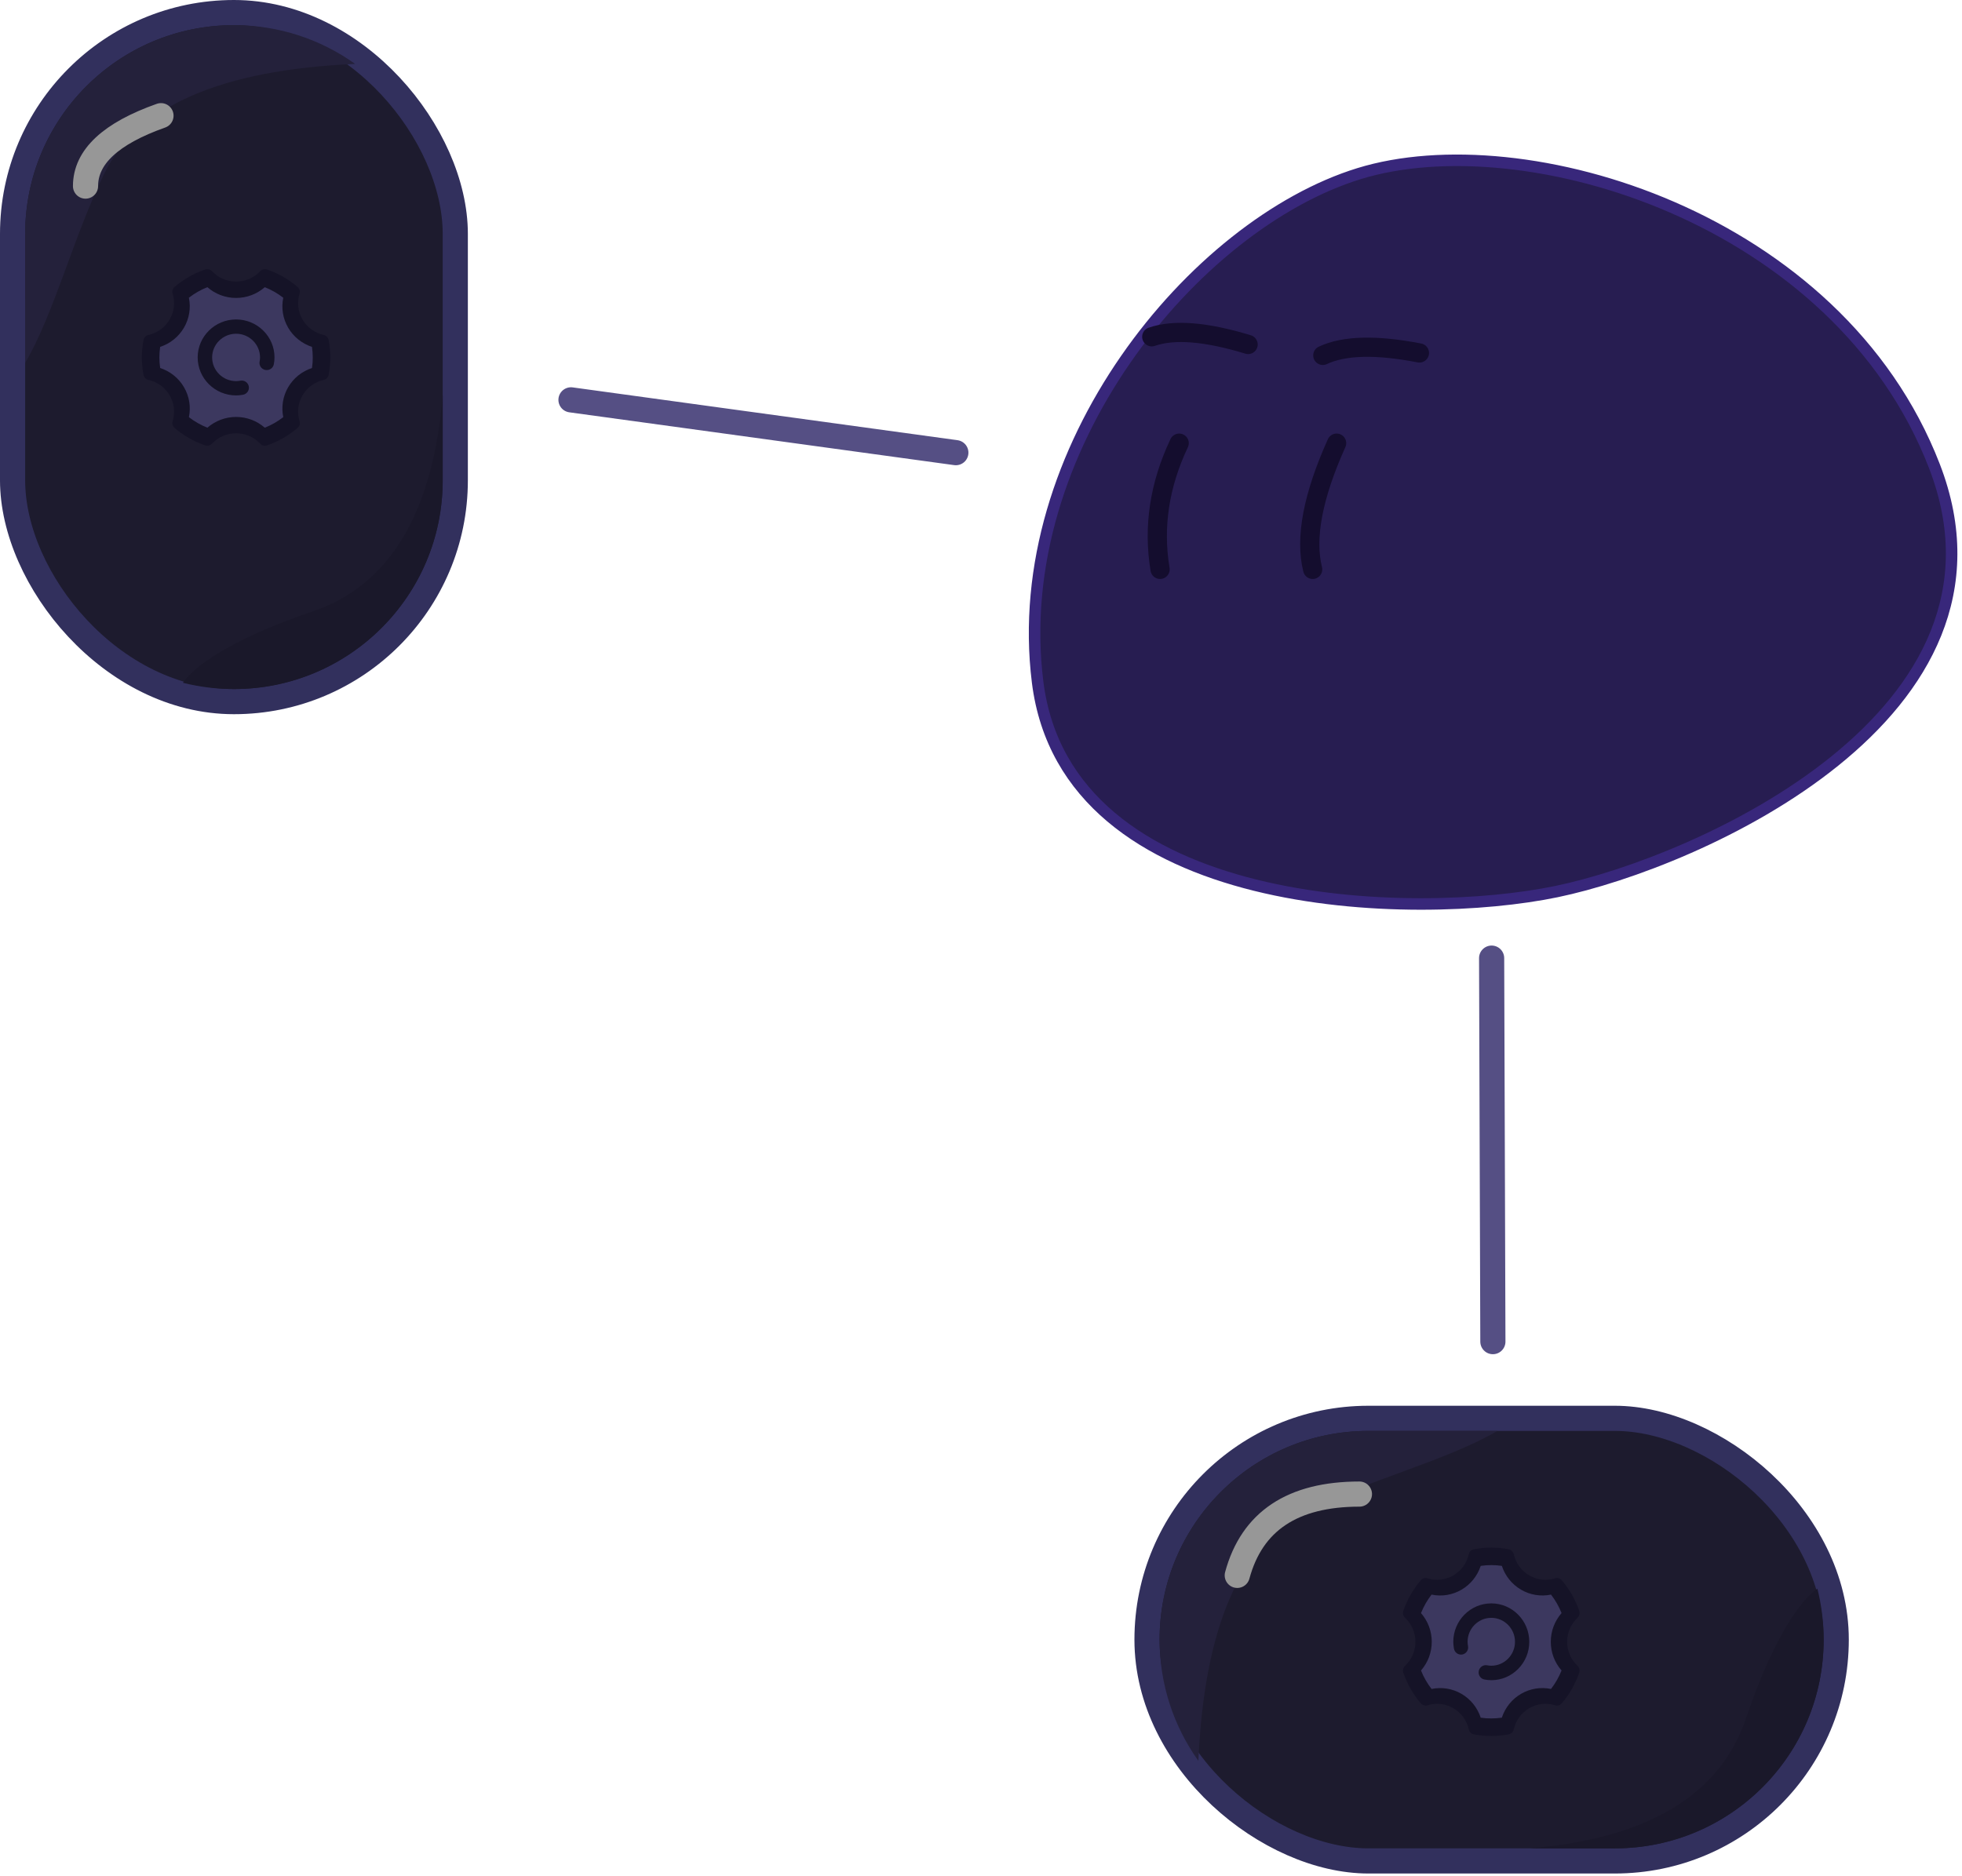
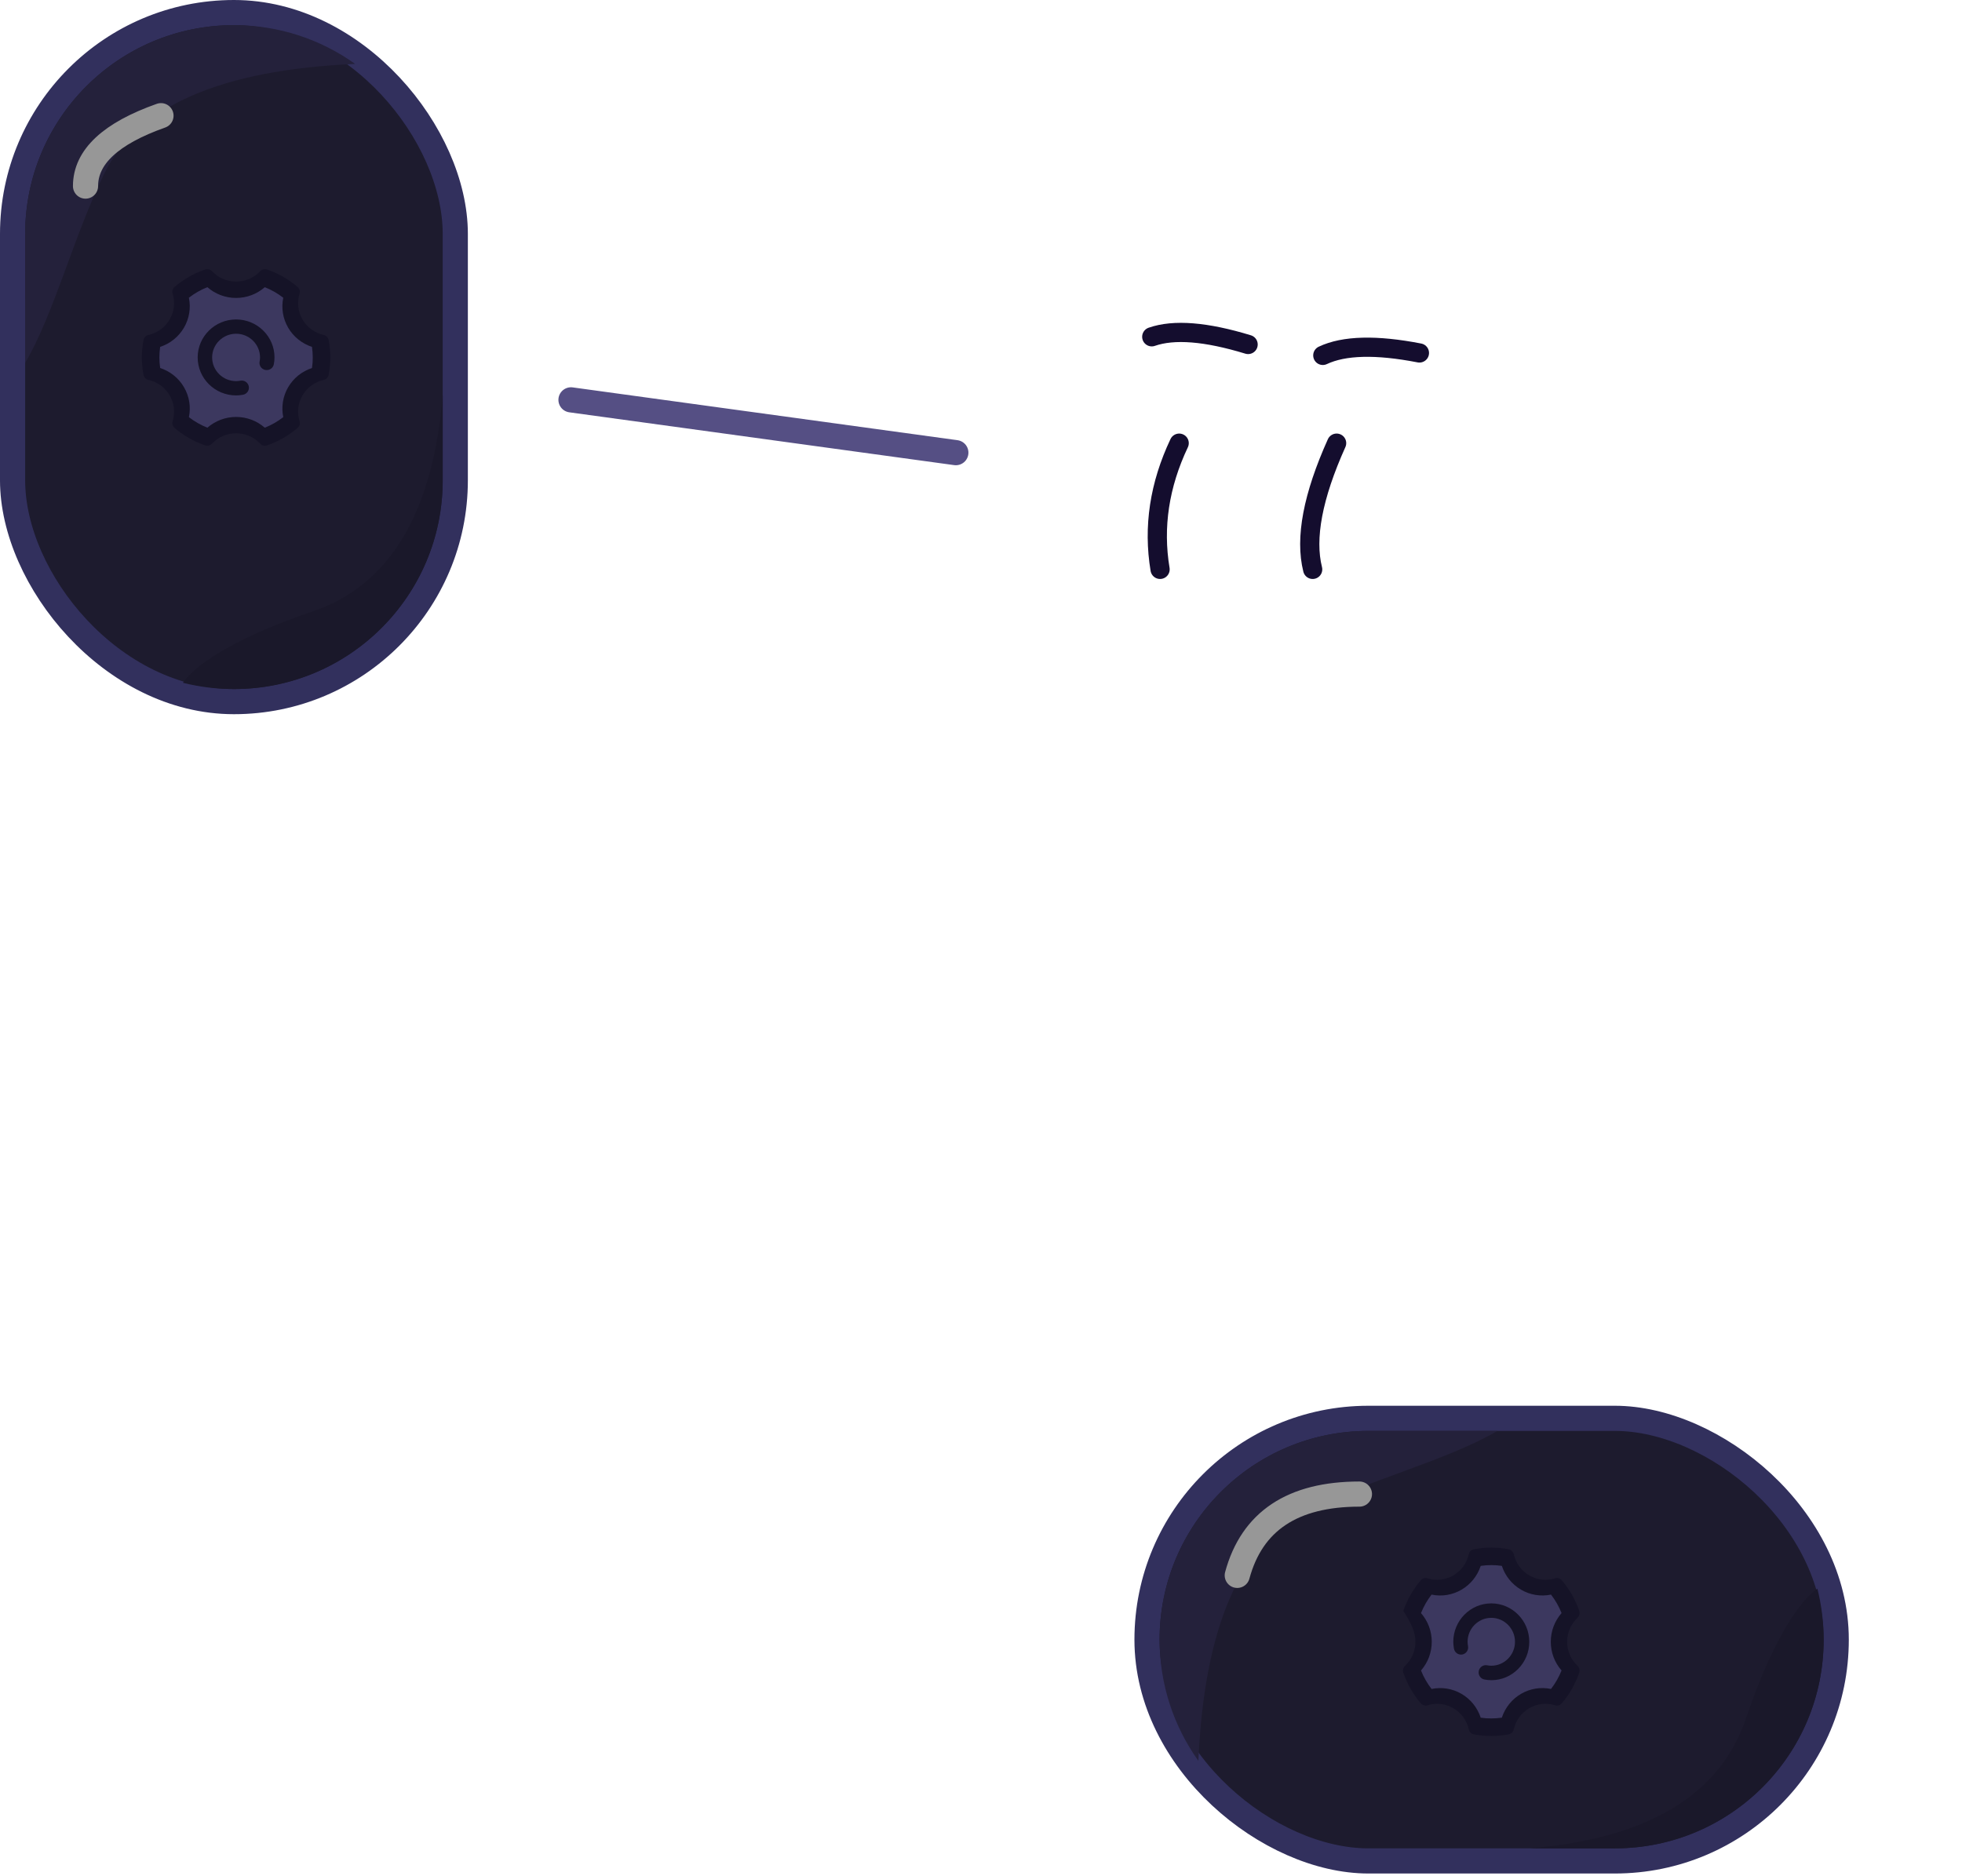
<svg xmlns="http://www.w3.org/2000/svg" width="390px" height="373px" viewBox="0 0 390 373" version="1.1">
  <title>编组 42</title>
  <desc>Created with Sketch.</desc>
  <g id="页面-1" stroke="none" stroke-width="1" fill="none" fill-rule="evenodd">
    <g id="画板备份-3" transform="translate(-1199, -8942)">
      <g id="编组-42" transform="translate(1204, 8947)">
        <g id="编组-27备份" transform="translate(199, 25)">
-           <path d="M64.894,5.003 C32.309,15.682 -3.79,60.963 2.782,107.169 C9.353,153.375 78.681,153.371 106.65,147.041 C134.619,140.711 200.298,110.324 180.26,61.124 C160.222,11.924 97.479,-5.676 64.894,5.003 Z" id="路径-110" stroke="#38277B" stroke-width="2.29" fill="#271D51" transform="translate(93, 76) rotate(1) translate(-93, -76) " />
          <path d="M23.866,58.843 C24.612,68 27.697,75.877 33.124,82.475" id="路径-111" stroke="#140D2E" stroke-width="3.817" stroke-linecap="round" stroke-linejoin="round" transform="translate(28.495, 70.659) rotate(30) translate(-28.495, -70.659) " />
          <path d="M55.097,58.601 C56.261,70.082 59.069,78.12 63.522,82.716" id="路径-111备份" stroke="#140D2E" stroke-width="3.817" stroke-linecap="round" stroke-linejoin="round" transform="translate(59.309, 70.658) rotate(30) translate(-59.309, -70.658) " />
          <path d="M25,38.642 C29.069,36.362 35.445,35.755 44.127,36.821" id="路径-112" stroke="#140D2E" stroke-width="3.817" stroke-linecap="round" stroke-linejoin="round" transform="translate(34.564, 37.477) rotate(10) translate(-34.564, -37.477) " />
          <path d="M59,41.331 C63.069,39.05 69.445,38.443 78.127,39.51" id="路径-112备份-2" stroke="#140D2E" stroke-width="3.817" stroke-linecap="round" stroke-linejoin="round" transform="translate(68.564, 40.165) rotate(4) translate(-68.564, -40.165) " />
        </g>
        <line x1="108.5" y1="74.5" x2="185" y2="85" id="直线-6" stroke="#554F84" stroke-width="5" stroke-linecap="round" />
-         <line x1="291.5" y1="185.5" x2="291.75" y2="261.75" id="直线-6备份" stroke="#554F84" stroke-width="5" stroke-linecap="round" />
        <g id="编组-41">
          <g id="编组-28">
            <g id="路径-131">
              <rect id="蒙版" stroke="#32305D" stroke-width="5" fill="#1D1B2E" x="-2.5" y="-2.5" width="88" height="137" rx="44" />
              <path d="M83,73.619 L83,90.5 C83,113.42 64.42,132 41.5,132 C38.002,132 34.605,131.567 31.36,130.752 C34.354,126.456 43.525,121.171 57.168,116.553 C72.419,111.391 81.029,97.079 83,73.619 L83,73.619 Z" id="形状结合" fill="#1A182A" />
              <path d="M41.5,0 C50.487,-1.65079606e-15 58.806,2.856 65.6,7.711 C38.917,8.879 22.296,16.139 15.735,29.49 C9.635,41.904 5.84,57.174 0.001,67.166 L0,41.5 C-2.80686807e-15,18.58 18.58,4.2103021e-15 41.5,0 Z" id="形状结合" fill="#24213B" />
            </g>
            <g id="设置" transform="translate(23, 48)" fill-rule="nonzero">
              <path d="M37.325,14.597 C37.231,14.106 36.851,13.716 36.356,13.603 C34.555,13.195 33.056,12.103 32.137,10.529 C31.22,8.958 31.011,7.13 31.549,5.385 C31.7,4.907 31.549,4.387 31.164,4.06 C29.365,2.525 27.317,1.356 25.075,0.585 C24.94,0.538 24.799,0.514 24.655,0.514 C24.301,0.514 23.96,0.661 23.722,0.917 C22.466,2.251 20.764,2.985 18.93,2.985 C17.097,2.985 15.394,2.25 14.135,0.913 C13.796,0.555 13.253,0.418 12.778,0.581 C10.523,1.362 8.475,2.533 6.692,4.061 C6.313,4.387 6.162,4.904 6.308,5.379 C6.848,7.126 6.641,8.953 5.723,10.526 C4.808,12.098 3.311,13.19 1.505,13.601 C1.009,13.717 0.629,14.108 0.536,14.596 C0.311,15.764 0.197,16.931 0.197,18.067 C0.197,19.202 0.311,20.37 0.535,21.537 C0.629,22.028 1.009,22.418 1.504,22.531 C3.305,22.939 4.804,24.031 5.724,25.605 C6.641,27.177 6.848,29.005 6.307,30.752 C6.163,31.224 6.313,31.741 6.693,32.074 C8.491,33.608 10.538,34.778 12.78,35.55 C13.273,35.717 13.8,35.574 14.132,35.22 C15.39,33.884 17.093,33.148 18.927,33.148 C20.76,33.148 22.463,33.884 23.72,35.219 C23.959,35.475 24.3,35.622 24.656,35.622 C24.797,35.622 24.937,35.6 25.079,35.553 C27.318,34.781 29.366,33.612 31.165,32.076 C31.543,31.751 31.694,31.233 31.549,30.755 C31.008,29.007 31.217,27.18 32.137,25.608 C33.053,24.035 34.551,22.943 36.356,22.534 C36.845,22.423 37.226,22.034 37.325,21.541 C37.549,20.373 37.663,19.205 37.663,18.071 C37.663,16.933 37.55,15.764 37.325,14.597 L37.325,14.597 Z" id="形状" fill="#151327" />
              <path d="M28.306,29.94 C27.188,30.806 25.954,31.511 24.633,32.038 C23.056,30.657 21.04,29.899 18.927,29.899 C16.824,29.899 14.809,30.657 13.222,32.038 C11.901,31.511 10.667,30.807 9.548,29.941 C9.973,27.902 9.63,25.796 8.57,23.984 C7.52,22.181 5.845,20.833 3.836,20.167 C3.733,19.465 3.682,18.759 3.682,18.067 C3.682,17.378 3.733,16.673 3.836,15.968 C5.839,15.307 7.513,13.959 8.57,12.15 C9.624,10.344 9.968,8.238 9.548,6.194 C10.666,5.328 11.9,4.623 13.221,4.096 C14.803,5.48 16.819,6.239 18.927,6.239 C21.04,6.239 23.056,5.481 24.633,4.1 C25.954,4.627 27.187,5.331 28.306,6.197 C27.884,8.244 28.227,10.349 29.28,12.153 C30.33,13.957 32.004,15.305 34.014,15.971 C34.116,16.675 34.168,17.381 34.168,18.074 C34.174,18.738 34.124,19.44 34.018,20.167 C32.008,20.833 30.334,22.181 29.283,23.984 C28.232,25.786 27.888,27.891 28.306,29.94 L28.306,29.94 Z" id="路径" fill="#3C385F" />
              <path d="M18.93,10.515 C14.719,10.515 11.293,13.903 11.293,18.067 C11.293,22.231 14.719,25.619 18.93,25.619 C19.34,25.619 19.773,25.577 20.297,25.487 C21.078,25.346 21.598,24.604 21.455,23.833 C21.33,23.157 20.738,22.667 20.048,22.667 C19.959,22.667 19.869,22.675 19.785,22.691 C19.444,22.751 19.173,22.779 18.934,22.779 C16.306,22.779 14.168,20.665 14.168,18.067 C14.168,15.469 16.303,13.355 18.927,13.355 C21.553,13.355 23.689,15.469 23.689,18.067 C23.689,18.32 23.661,18.586 23.599,18.906 C23.456,19.677 23.976,20.418 24.758,20.559 C24.844,20.574 24.931,20.582 25.018,20.582 C25.715,20.582 26.308,20.091 26.429,19.417 C26.521,18.925 26.564,18.496 26.564,18.067 C26.566,16.053 25.772,14.157 24.328,12.73 C22.885,11.301 20.968,10.515 18.93,10.515 L18.93,10.515 Z" id="路径" fill="#151327" />
            </g>
          </g>
          <path d="M27,18 C17,21.535 12,26.202 12,32" id="路径-132" stroke="#979797" stroke-width="5" stroke-linecap="round" />
        </g>
        <g id="编组-28备份" transform="translate(291.5, 321) rotate(-270) translate(-291.5, -321) translate(250, 255)">
          <g id="路径-131" transform="translate(41.5, 66) scale(1, -1) translate(-41.5, -66) ">
            <rect id="蒙版" stroke="#32305D" stroke-width="5" fill="#1D1B2E" x="-2.5" y="-2.5" width="88" height="137" rx="44" />
            <path d="M83,73.619 L83,90.5 C83,113.42 64.42,132 41.5,132 C38.002,132 34.605,131.567 31.36,130.752 C34.354,126.456 43.525,121.171 57.168,116.553 C72.419,111.391 81.029,97.079 83,73.619 L83,73.619 Z" id="形状结合" fill="#1A182A" />
            <path d="M41.5,0 C50.487,-1.65079606e-15 58.806,2.856 65.6,7.711 C38.917,8.879 22.296,16.139 15.735,29.49 C9.635,41.904 5.84,57.174 0.001,67.166 L0,41.5 C-2.80686807e-15,18.58 18.58,4.2103021e-15 41.5,0 Z" id="形状结合" fill="#24213B" />
          </g>
          <g id="设置" transform="translate(23, 48)" fill-rule="nonzero">
-             <path d="M37.325,14.597 C37.231,14.106 36.851,13.716 36.356,13.603 C34.555,13.195 33.056,12.103 32.137,10.529 C31.22,8.958 31.011,7.13 31.549,5.385 C31.7,4.907 31.549,4.387 31.164,4.06 C29.365,2.525 27.317,1.356 25.075,0.585 C24.94,0.538 24.799,0.514 24.655,0.514 C24.301,0.514 23.96,0.661 23.722,0.917 C22.466,2.251 20.764,2.985 18.93,2.985 C17.097,2.985 15.394,2.25 14.135,0.913 C13.796,0.555 13.253,0.418 12.778,0.581 C10.523,1.362 8.475,2.533 6.692,4.061 C6.313,4.387 6.162,4.904 6.308,5.379 C6.848,7.126 6.641,8.953 5.723,10.526 C4.808,12.098 3.311,13.19 1.505,13.601 C1.009,13.717 0.629,14.108 0.536,14.596 C0.311,15.764 0.197,16.931 0.197,18.067 C0.197,19.202 0.311,20.37 0.535,21.537 C0.629,22.028 1.009,22.418 1.504,22.531 C3.305,22.939 4.804,24.031 5.724,25.605 C6.641,27.177 6.848,29.005 6.307,30.752 C6.163,31.224 6.313,31.741 6.693,32.074 C8.491,33.608 10.538,34.778 12.78,35.55 C13.273,35.717 13.8,35.574 14.132,35.22 C15.39,33.884 17.093,33.148 18.927,33.148 C20.76,33.148 22.463,33.884 23.72,35.219 C23.959,35.475 24.3,35.622 24.656,35.622 C24.797,35.622 24.937,35.6 25.079,35.553 C27.318,34.781 29.366,33.612 31.165,32.076 C31.543,31.751 31.694,31.233 31.549,30.755 C31.008,29.007 31.217,27.18 32.137,25.608 C33.053,24.035 34.551,22.943 36.356,22.534 C36.845,22.423 37.226,22.034 37.325,21.541 C37.549,20.373 37.663,19.205 37.663,18.071 C37.663,16.933 37.55,15.764 37.325,14.597 L37.325,14.597 Z" id="形状" fill="#151327" />
+             <path d="M37.325,14.597 C37.231,14.106 36.851,13.716 36.356,13.603 C34.555,13.195 33.056,12.103 32.137,10.529 C31.22,8.958 31.011,7.13 31.549,5.385 C31.7,4.907 31.549,4.387 31.164,4.06 C29.365,2.525 27.317,1.356 25.075,0.585 C24.94,0.538 24.799,0.514 24.655,0.514 C24.301,0.514 23.96,0.661 23.722,0.917 C22.466,2.251 20.764,2.985 18.93,2.985 C17.097,2.985 15.394,2.25 14.135,0.913 C13.796,0.555 13.253,0.418 12.778,0.581 C10.523,1.362 8.475,2.533 6.692,4.061 C6.313,4.387 6.162,4.904 6.308,5.379 C6.848,7.126 6.641,8.953 5.723,10.526 C4.808,12.098 3.311,13.19 1.505,13.601 C1.009,13.717 0.629,14.108 0.536,14.596 C0.311,15.764 0.197,16.931 0.197,18.067 C0.197,19.202 0.311,20.37 0.535,21.537 C0.629,22.028 1.009,22.418 1.504,22.531 C3.305,22.939 4.804,24.031 5.724,25.605 C6.641,27.177 6.848,29.005 6.307,30.752 C6.163,31.224 6.313,31.741 6.693,32.074 C8.491,33.608 10.538,34.778 12.78,35.55 C15.39,33.884 17.093,33.148 18.927,33.148 C20.76,33.148 22.463,33.884 23.72,35.219 C23.959,35.475 24.3,35.622 24.656,35.622 C24.797,35.622 24.937,35.6 25.079,35.553 C27.318,34.781 29.366,33.612 31.165,32.076 C31.543,31.751 31.694,31.233 31.549,30.755 C31.008,29.007 31.217,27.18 32.137,25.608 C33.053,24.035 34.551,22.943 36.356,22.534 C36.845,22.423 37.226,22.034 37.325,21.541 C37.549,20.373 37.663,19.205 37.663,18.071 C37.663,16.933 37.55,15.764 37.325,14.597 L37.325,14.597 Z" id="形状" fill="#151327" />
            <path d="M28.306,29.94 C27.188,30.806 25.954,31.511 24.633,32.038 C23.056,30.657 21.04,29.899 18.927,29.899 C16.824,29.899 14.809,30.657 13.222,32.038 C11.901,31.511 10.667,30.807 9.548,29.941 C9.973,27.902 9.63,25.796 8.57,23.984 C7.52,22.181 5.845,20.833 3.836,20.167 C3.733,19.465 3.682,18.759 3.682,18.067 C3.682,17.378 3.733,16.673 3.836,15.968 C5.839,15.307 7.513,13.959 8.57,12.15 C9.624,10.344 9.968,8.238 9.548,6.194 C10.666,5.328 11.9,4.623 13.221,4.096 C14.803,5.48 16.819,6.239 18.927,6.239 C21.04,6.239 23.056,5.481 24.633,4.1 C25.954,4.627 27.187,5.331 28.306,6.197 C27.884,8.244 28.227,10.349 29.28,12.153 C30.33,13.957 32.004,15.305 34.014,15.971 C34.116,16.675 34.168,17.381 34.168,18.074 C34.174,18.738 34.124,19.44 34.018,20.167 C32.008,20.833 30.334,22.181 29.283,23.984 C28.232,25.786 27.888,27.891 28.306,29.94 L28.306,29.94 Z" id="路径" fill="#3C385F" />
            <path d="M18.93,10.515 C14.719,10.515 11.293,13.903 11.293,18.067 C11.293,22.231 14.719,25.619 18.93,25.619 C19.34,25.619 19.773,25.577 20.297,25.487 C21.078,25.346 21.598,24.604 21.455,23.833 C21.33,23.157 20.738,22.667 20.048,22.667 C19.959,22.667 19.869,22.675 19.785,22.691 C19.444,22.751 19.173,22.779 18.934,22.779 C16.306,22.779 14.168,20.665 14.168,18.067 C14.168,15.469 16.303,13.355 18.927,13.355 C21.553,13.355 23.689,15.469 23.689,18.067 C23.689,18.32 23.661,18.586 23.599,18.906 C23.456,19.677 23.976,20.418 24.758,20.559 C24.844,20.574 24.931,20.582 25.018,20.582 C25.715,20.582 26.308,20.091 26.429,19.417 C26.521,18.925 26.564,18.496 26.564,18.067 C26.566,16.053 25.772,14.157 24.328,12.73 C22.885,11.301 20.968,10.515 18.93,10.515 L18.93,10.515 Z" id="路径" fill="#151327" />
          </g>
          <path d="M28.723,116.561 C17.948,113.646 12.561,105.552 12.561,92.277" id="路径-134" stroke="#979797" stroke-width="5" stroke-linecap="round" />
        </g>
      </g>
    </g>
  </g>
</svg>